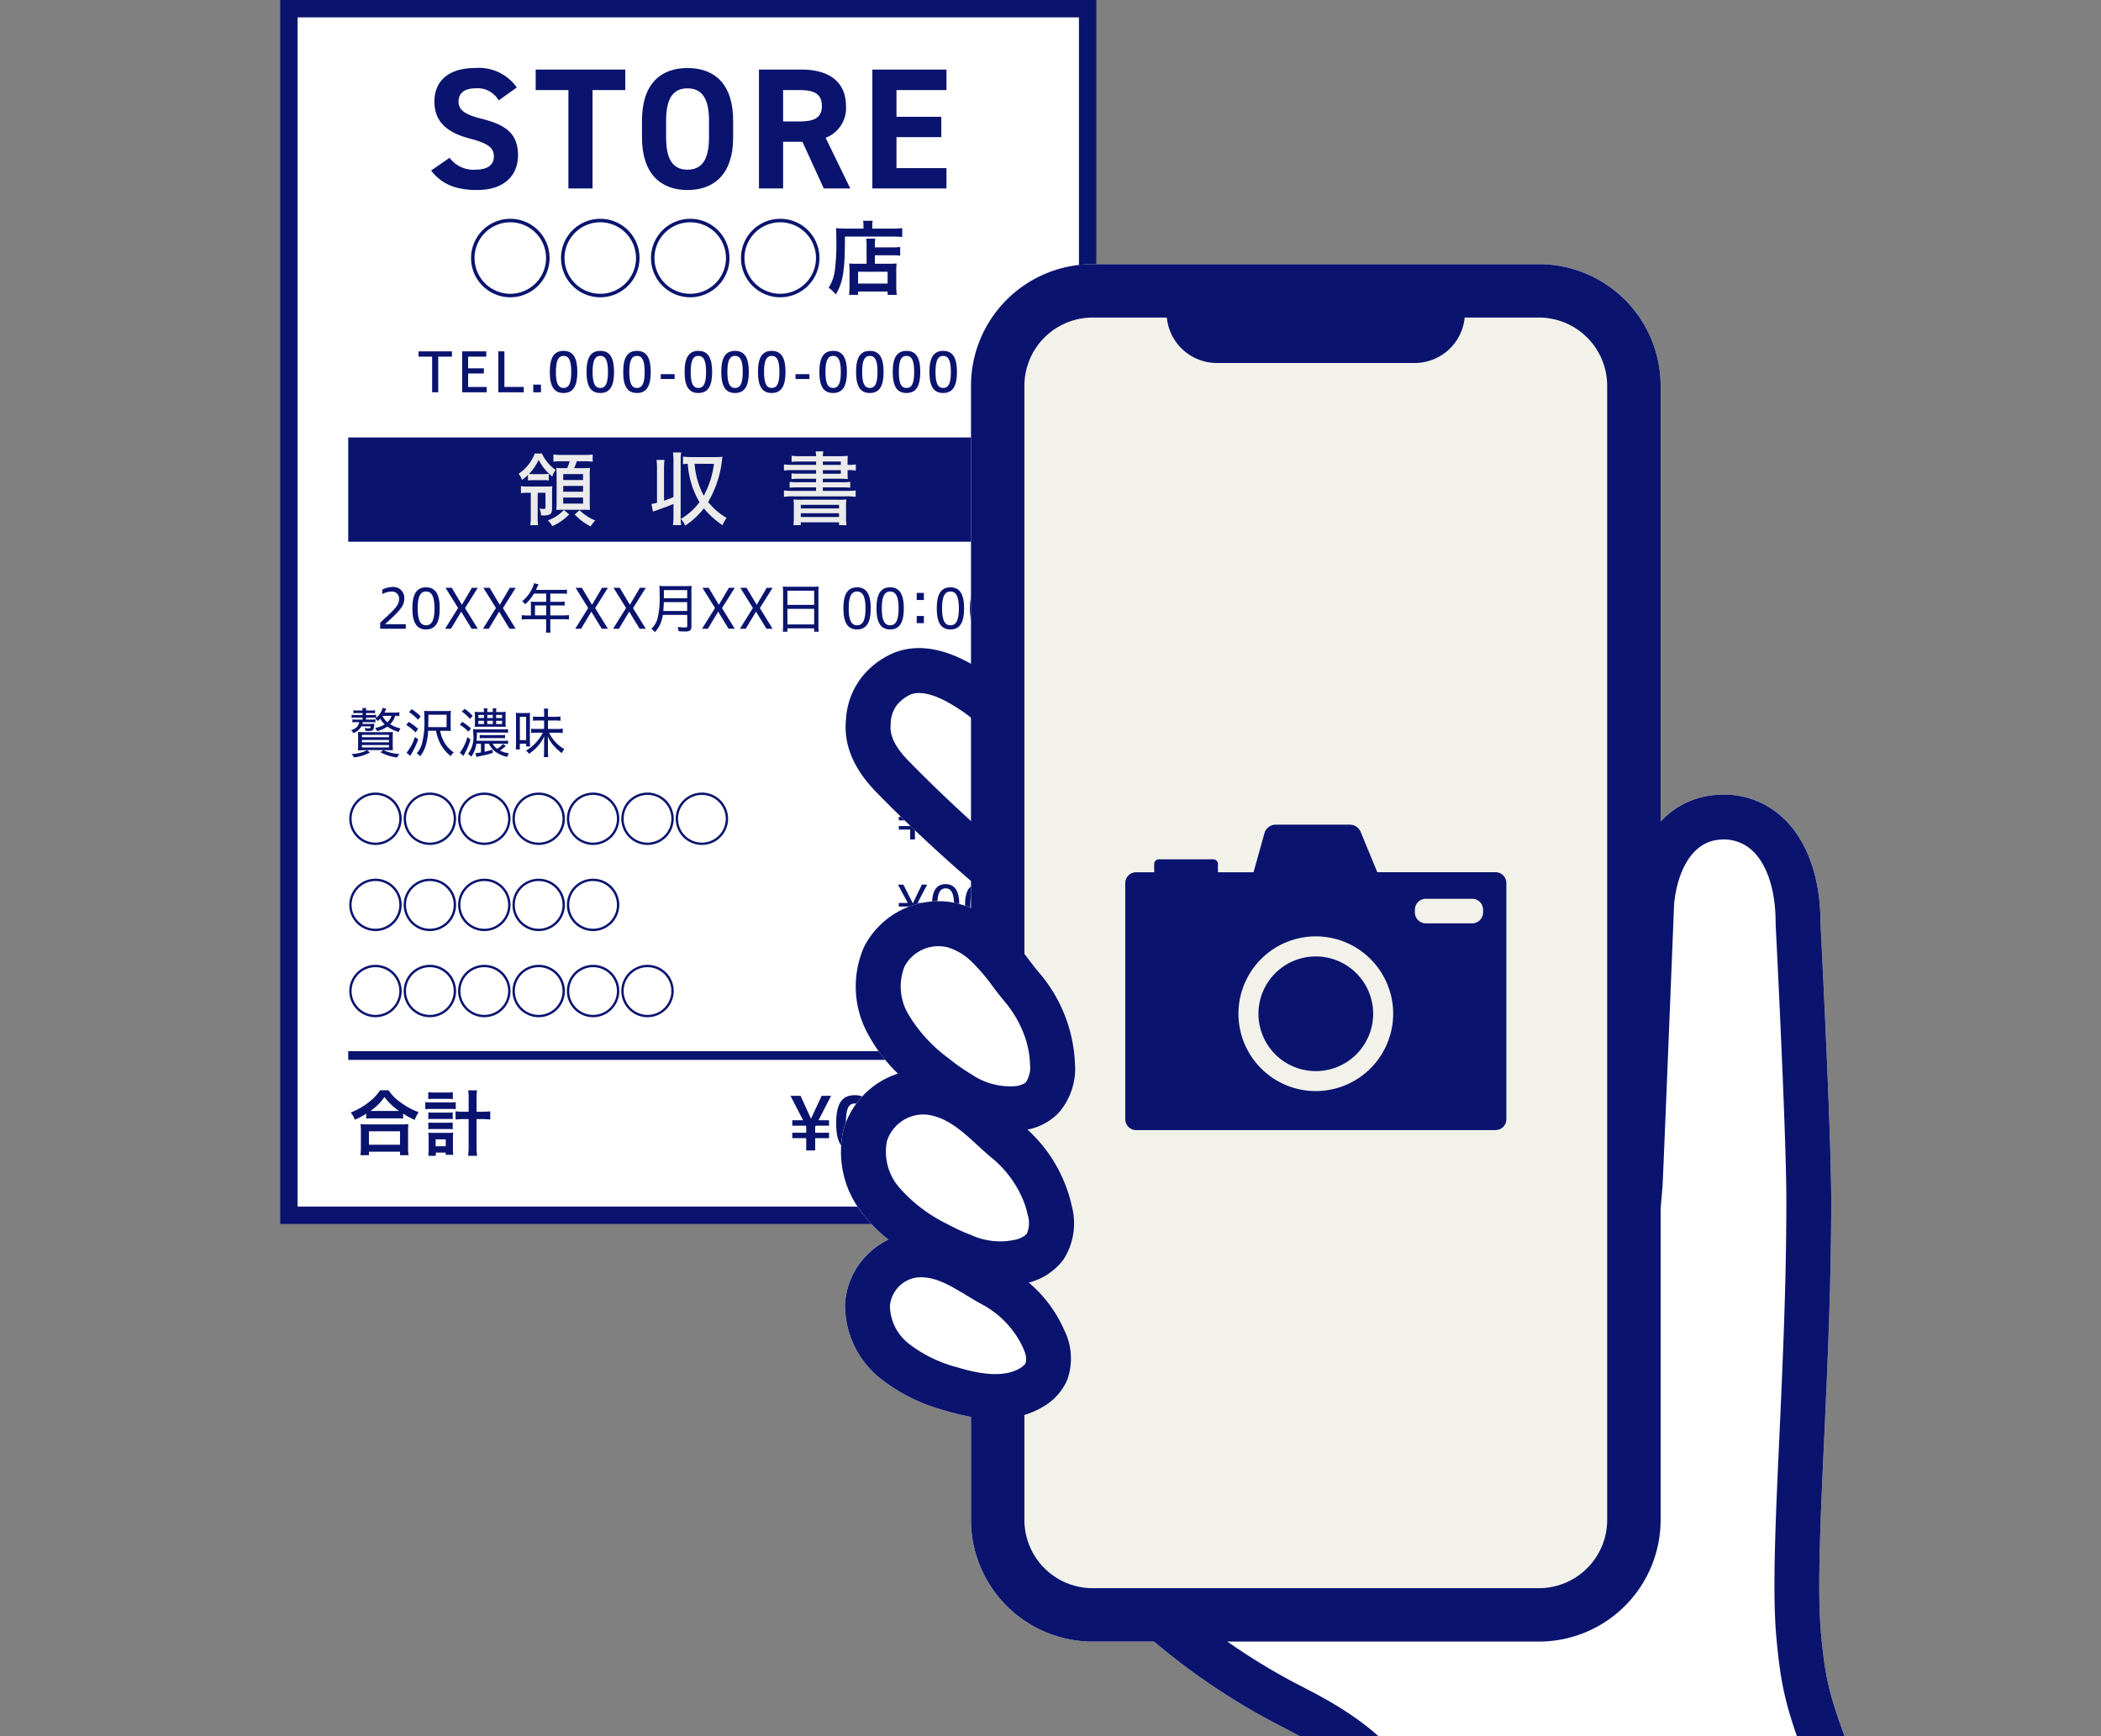
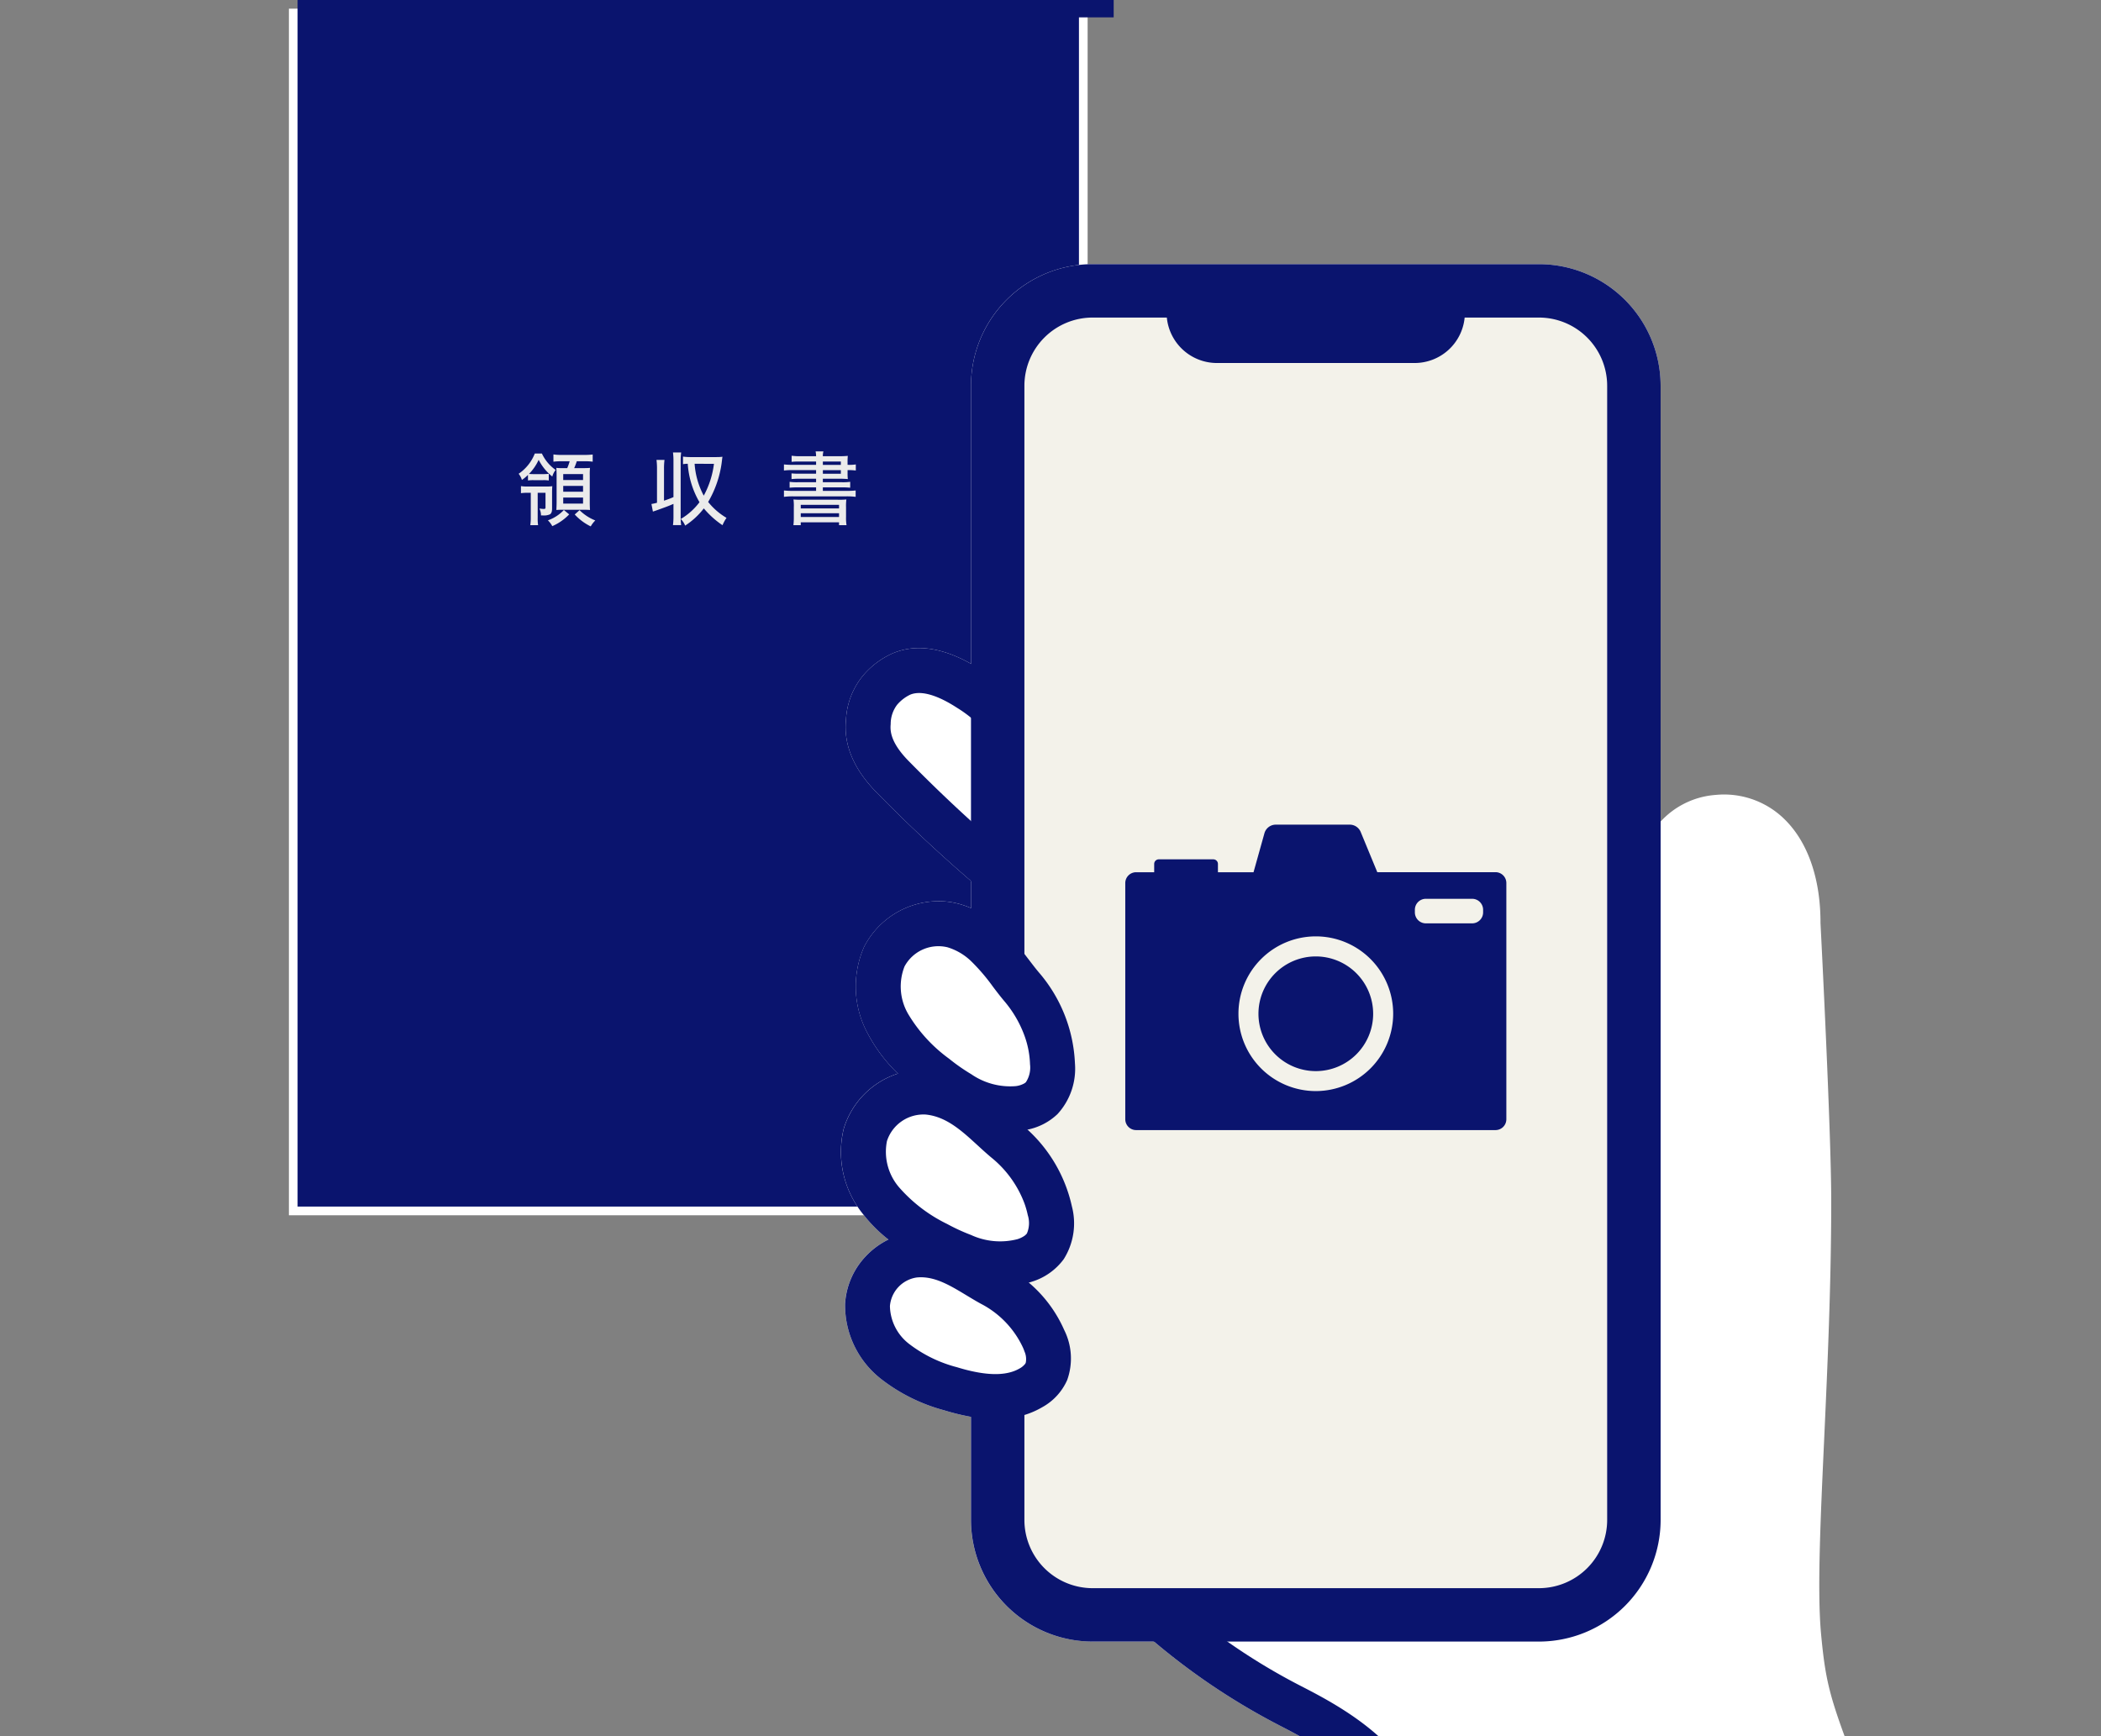
<svg xmlns="http://www.w3.org/2000/svg" width="242" height="200" viewBox="0 0 242 200">
  <rect x="0" y="0" width="242" height="200" fill="#808080" stroke="none" />
  <defs>
    <clipPath id="a">
      <rect width="242" height="200" fill="none" />
    </clipPath>
  </defs>
  <rect width="92" height="139" transform="translate(33.276 1)" fill="#fff" />
-   <path d="M34.277,2h90V139h-90Zm-2,139h94V0h-94Z" fill="#0a146e" />
+   <path d="M34.277,2h90V139h-90Zh94V0h-94Z" fill="#0a146e" />
  <rect width="78.333" height="12.011" transform="translate(40.11 50.395)" fill="#0a146e" />
  <g clip-path="url(#a)">
    <path d="M57.441,11.567a2.791,2.791,0,0,0-2.7-1.39c-1.25,0-1.925.577-1.925,1.509,0,1.071.873,1.548,2.7,2.005,2.86.715,4.15,1.787,4.15,4.209,0,2.242-1.509,3.99-4.725,3.99-2.4,0-4.07-.656-5.281-2.244l2.125-1.469a3.42,3.42,0,0,0,2.977,1.369c1.588,0,2.124-.693,2.124-1.527,0-.953-.576-1.489-2.8-2.064-2.7-.715-4.05-2.006-4.05-4.269,0-2.164,1.428-3.851,4.684-3.851a5.324,5.324,0,0,1,4.805,2.243Z" fill="#0a146e" />
    <path d="M72.023,8.014v2.362H68.252V21.711h-2.78V10.376H61.7V8.014Z" fill="#0a146e" />
    <path d="M79.186,21.891c-3.077,0-5.241-1.868-5.241-6.055V13.89c0-4.228,2.164-6.055,5.241-6.055,3.1,0,5.261,1.827,5.261,6.055v1.946c0,4.187-2.164,6.055-5.261,6.055m-2.462-6.055c0,2.619.854,3.711,2.462,3.711s2.481-1.092,2.481-3.711V13.89c0-2.62-.873-3.712-2.481-3.712s-2.462,1.092-2.462,3.712Z" fill="#0a146e" />
    <path d="M94.887,21.711l-2.462-5.379H90.2v5.379h-2.78V8.013h4.9c3.157,0,5.122,1.411,5.122,4.19a3.654,3.654,0,0,1-2.343,3.672l2.839,5.836Zm-2.819-7.722c1.647,0,2.6-.357,2.6-1.786s-.954-1.827-2.6-1.827H90.2v3.613Z" fill="#0a146e" />
    <path d="M109.017,8.014v2.362H103.26v3.077h5.162v2.342H103.26v3.574h5.757v2.342h-8.536V8.014Z" fill="#0a146e" />
    <path d="M63.3,29.727a4.521,4.521,0,1,1-4.522-4.521A4.511,4.511,0,0,1,63.3,29.727m-8.638,0a4.117,4.117,0,1,0,4.116-4.118,4.116,4.116,0,0,0-4.116,4.118" fill="#0a146e" />
    <path d="M73.662,29.727a4.521,4.521,0,1,1-4.521-4.521,4.51,4.51,0,0,1,4.521,4.521m-8.638,0a4.117,4.117,0,1,0,4.117-4.118,4.116,4.116,0,0,0-4.117,4.118" fill="#0a146e" />
    <path d="M84.026,29.727A4.521,4.521,0,1,1,79.5,25.206a4.51,4.51,0,0,1,4.521,4.521m-8.638,0A4.117,4.117,0,1,0,79.5,25.609a4.116,4.116,0,0,0-4.117,4.118" fill="#0a146e" />
    <path d="M94.39,29.727a4.521,4.521,0,1,1-4.522-4.521,4.511,4.511,0,0,1,4.522,4.521m-8.638,0a4.117,4.117,0,1,0,4.116-4.118,4.116,4.116,0,0,0-4.116,4.118" fill="#0a146e" />
-     <path d="M99.457,25.986a2.308,2.308,0,0,0-.047-.554h1.11a2.168,2.168,0,0,0-.047.563v.339h2.293a8.4,8.4,0,0,0,1.156-.057V27.3c-.273-.028-.687-.047-1.147-.047H97.323c0,3.91-.216,5.293-1.061,6.674a3.842,3.842,0,0,0-.819-.78,4.8,4.8,0,0,0,.7-1.88,22.17,22.17,0,0,0,.187-3.581c0-.781-.01-1.082-.037-1.4.328.027.677.047,1.09.047h2.077Zm.357,2.407a5.093,5.093,0,0,0-.046-.9h1.043a6.217,6.217,0,0,0-.038.9V28.5h1.937a7.377,7.377,0,0,0,.977-.047v1a8.972,8.972,0,0,0-.94-.048h-1.974v.979h1.683a6.186,6.186,0,0,0,.817-.037,8.9,8.9,0,0,0-.038.929v1.5a9.254,9.254,0,0,0,.057,1.194h-1.053V33.58h-3.4v.386H97.794a8.511,8.511,0,0,0,.056-1.138V31.164a6.647,6.647,0,0,0-.037-.816,6.478,6.478,0,0,0,.817.037h1.184Zm-.977,4.275h3.4V31.306h-3.4Z" fill="#0a146e" />
    <path d="M43.789,72.43v-.689c1.373-1.311,2.176-1.888,2.176-2.722a.8.8,0,0,0-.909-.865,2.233,2.233,0,0,0-1.023.288v-.521a2.612,2.612,0,0,1,1.23-.3,1.243,1.243,0,0,1,1.3,1.368c0,.872-.615,1.455-2.214,2.922h2.389v.52Z" fill="#0a146e" />
    <path d="M47.5,70.084c0-1.623.477-2.426,1.574-2.426s1.575.821,1.575,2.426-.477,2.428-1.575,2.428S47.5,71.7,47.5,70.084m2.547,0c0-1.279-.276-1.943-.973-1.943s-.965.664-.965,1.943.263,1.951.965,1.951.973-.671.973-1.951" fill="#0a146e" />
-     <path d="M51.27,72.43l1.493-2.389-1.449-2.326h.722L53.2,69.671l1.154-1.956h.678l-1.468,2.338,1.468,2.377h-.709l-1.2-1.969L51.942,72.43Z" fill="#0a146e" />
    <path d="M55.631,72.43l1.493-2.389-1.449-2.326H56.4l1.166,1.956,1.154-1.956h.678l-1.468,2.338,1.468,2.377h-.709l-1.2-1.969L56.3,72.43Z" fill="#0a146e" />
    <path d="M61.152,69.664a3.3,3.3,0,0,0-.018-.357,4.251,4.251,0,0,0,.432.019h1.343v-.947H61.5a5.06,5.06,0,0,1-1.016,1.242,1.241,1.241,0,0,0-.339-.364,4.013,4.013,0,0,0,1.217-1.624,2.164,2.164,0,0,0,.151-.446l.52.125c-.031.07-.044.094-.082.17l-.131.288c-.051.113-.051.113-.088.183h3a3.416,3.416,0,0,0,.571-.032v.489a3.578,3.578,0,0,0-.571-.031H63.386v.947h1.078a3.579,3.579,0,0,0,.571-.031v.476a4.524,4.524,0,0,0-.564-.025H63.386v1.148H64.9a4.238,4.238,0,0,0,.633-.039v.515a4.735,4.735,0,0,0-.633-.038H63.386v.947a2.828,2.828,0,0,0,.044.6h-.559a3.053,3.053,0,0,0,.038-.6v-.941H60.727a4.818,4.818,0,0,0-.634.038v-.515a4.308,4.308,0,0,0,.634.039h.425Zm1.757.082H61.623v1.147h1.286Z" fill="#0a146e" />
    <path d="M66.259,72.43l1.493-2.389L66.3,67.715h.722l1.166,1.956,1.154-1.956h.678l-1.468,2.338,1.468,2.377h-.709l-1.2-1.969L66.931,72.43Z" fill="#0a146e" />
    <path d="M70.62,72.43l1.493-2.389-1.449-2.326h.722l1.166,1.956,1.154-1.956h.678l-1.468,2.338,1.468,2.377h-.709l-1.2-1.969L71.292,72.43Z" fill="#0a146e" />
    <path d="M76.349,70.838a4.307,4.307,0,0,1-.226.884,3.293,3.293,0,0,1-.7,1.11,1.491,1.491,0,0,0-.4-.4,2.476,2.476,0,0,0,.709-1.167,9.751,9.751,0,0,0,.245-2.751,9.7,9.7,0,0,0-.031-1.024,5.352,5.352,0,0,0,.658.031H79a5.161,5.161,0,0,0,.665-.031,5.737,5.737,0,0,0-.025.652V72.16c0,.264-.057.4-.189.49a1.134,1.134,0,0,1-.607.094c-.176,0-.37-.007-.678-.025a1.9,1.9,0,0,0-.119-.5,5.976,5.976,0,0,0,.853.063c.213,0,.257-.032.257-.176V70.838Zm2.8-.452V69.369h-2.69c0,.252-.02.533-.057,1.017Zm0-2.409H76.467v.946h2.685Z" fill="#0a146e" />
    <path d="M80.865,72.43l1.493-2.389-1.449-2.326h.722L82.8,69.671l1.154-1.956h.678l-1.468,2.338,1.468,2.377H83.92l-1.2-1.969L81.537,72.43Z" fill="#0a146e" />
    <path d="M85.227,72.43l1.493-2.389-1.449-2.326h.722l1.166,1.956,1.154-1.956h.678l-1.468,2.338,1.468,2.377h-.709l-1.2-1.969L85.9,72.43Z" fill="#0a146e" />
    <path d="M90.2,68.185a6.007,6.007,0,0,0-.031-.622,4.853,4.853,0,0,0,.665.032h2.822a4.409,4.409,0,0,0,.646-.032,4.061,4.061,0,0,0-.031.59V72.1a3.943,3.943,0,0,0,.038.677h-.534v-.388H90.692v.388h-.533A5.087,5.087,0,0,0,90.2,72.1Zm.5,1.5h3.079V68.053H90.692Zm0,2.251h3.079V70.141H90.692Z" fill="#0a146e" />
    <path d="M97.146,70.084c0-1.623.477-2.426,1.574-2.426s1.575.821,1.575,2.426-.477,2.428-1.575,2.428-1.574-.809-1.574-2.428m2.547,0c0-1.279-.276-1.943-.973-1.943s-.965.664-.965,1.943.263,1.951.965,1.951.973-.671.973-1.951" fill="#0a146e" />
    <path d="M100.956,70.084c0-1.623.477-2.426,1.574-2.426s1.575.821,1.575,2.426-.477,2.428-1.575,2.428-1.574-.809-1.574-2.428m2.547,0c0-1.279-.276-1.943-.973-1.943s-.965.664-.965,1.943.263,1.951.965,1.951.973-.671.973-1.951" fill="#0a146e" />
    <path d="M106.417,69.119h-.828V68.3h.828Zm0,2.665h-.828v-.821h.828Z" fill="#0a146e" />
    <path d="M107.9,70.084c0-1.623.477-2.426,1.574-2.426s1.575.821,1.575,2.426-.477,2.428-1.575,2.428S107.9,71.7,107.9,70.084m2.547,0c0-1.279-.276-1.943-.973-1.943s-.965.664-.965,1.943.263,1.951.965,1.951.973-.671.973-1.951" fill="#0a146e" />
    <path d="M111.708,70.084c0-1.623.477-2.426,1.574-2.426s1.575.821,1.575,2.426-.477,2.428-1.575,2.428-1.574-.809-1.574-2.428m2.547,0c0-1.279-.276-1.943-.973-1.943s-.965.664-.965,1.943.263,1.951.965,1.951.973-.671.973-1.951" fill="#0a146e" />
    <path d="M46,82.5a3.063,3.063,0,0,0-.482-.038,2.3,2.3,0,0,1-.577.972,3.642,3.642,0,0,0,1.2.477,1.3,1.3,0,0,0-.207.414A3.939,3.939,0,0,1,44.62,83.7a3.178,3.178,0,0,1-1.2.521.935.935,0,0,0-.22-.364,2.841,2.841,0,0,0,1.111-.414,2.182,2.182,0,0,1-.509-.659,3.594,3.594,0,0,1-.307.289,1,1,0,0,0-.282-.3.993.993,0,0,0,.107-.075,4.434,4.434,0,0,0-.534-.026h-.627V82.9h.471a4.378,4.378,0,0,0,.614-.026v.346a4.563,4.563,0,0,0-.6-.025H41.78c-.019.1-.025.125-.037.2h.909a4.553,4.553,0,0,0,.47-.02c-.006.051-.019.139-.038.289-.056.471-.144.545-.621.545-.094,0-.207-.006-.37-.017a1,1,0,0,0-.1-.333,2.711,2.711,0,0,0,.446.05c.194,0,.231-.032.257-.233H41.629a1.769,1.769,0,0,1-.94.785.784.784,0,0,0-.245-.333c.59-.219.822-.445.934-.934H41.2a4.64,4.64,0,0,0-.608.025V82.87a3.4,3.4,0,0,0,.608.031h.559v-.226h-.74a3.185,3.185,0,0,0-.521.032v-.371a2.9,2.9,0,0,0,.534.032h.727v-.225h-.533a3.938,3.938,0,0,0-.521.024v-.35a3.106,3.106,0,0,0,.534.031h.52a1.737,1.737,0,0,0-.031-.276h.47a1.259,1.259,0,0,0-.038.276h.508a3.181,3.181,0,0,0,.533-.031v.35a4.007,4.007,0,0,0-.533-.024h-.508v.225h.627a2.991,2.991,0,0,0,.539-.032v.358a2.119,2.119,0,0,0,.741-1.148l.432.1-.213.445h1.129A3.188,3.188,0,0,0,46,82.048Zm-4.1,3.926c-.32,0-.446.006-.677.018a4.559,4.559,0,0,0,.024-.6v-.9c0-.257,0-.4-.018-.622.176.014.32.02.634.02H44.62c.327,0,.471-.006.634-.02-.012.176-.018.358-.018.634v.866a4.715,4.715,0,0,0,.024.614c-.231-.012-.357-.018-.677-.018h-.388a3.759,3.759,0,0,0,.6.232,4.845,4.845,0,0,0,1.211.213,1.688,1.688,0,0,0-.27.4,5.49,5.49,0,0,1-1.912-.6l.326-.25H42.276l.338.27a4.852,4.852,0,0,1-1.857.57,1.068,1.068,0,0,0-.275-.389,4.717,4.717,0,0,0,1.31-.232,2.787,2.787,0,0,0,.471-.219Zm-.213-1.5H44.8v-.27h-3.11Zm0,.584H44.8v-.27h-3.11Zm0,.6H44.8v-.282h-3.11Zm2.37-3.631a2.01,2.01,0,0,0,.564.721,1.545,1.545,0,0,0,.471-.734H44.069Z" fill="#0a146e" />
    <path d="M47.075,83.164a6.245,6.245,0,0,1,1.078.8l-.289.414a4.929,4.929,0,0,0-1.072-.859Zm1.1,2.02a10.438,10.438,0,0,1-.733,1.568c-.088.162-.106.2-.188.338l-.427-.376A5.219,5.219,0,0,0,47.79,84.9ZM47.413,81.7a5.6,5.6,0,0,1,1.041.827l-.3.388a5.067,5.067,0,0,0-1.042-.877ZM50.7,84.187a4.064,4.064,0,0,0,.393,1.167,3.443,3.443,0,0,0,1.173,1.322,1.8,1.8,0,0,0-.349.427,4.428,4.428,0,0,1-1.206-1.442,5.262,5.262,0,0,1-.489-1.474h-.909A6.524,6.524,0,0,1,49.03,85.9a3.588,3.588,0,0,1-.64,1.222A1.313,1.313,0,0,0,48,86.784a2.843,2.843,0,0,0,.6-1.1,9.875,9.875,0,0,0,.283-2.853c0-.377-.005-.66-.032-.942a6.577,6.577,0,0,0,.692.026h1.736a5.745,5.745,0,0,0,.658-.026,5.8,5.8,0,0,0-.031.664v1.01a5.117,5.117,0,0,0,.031.652,5.809,5.809,0,0,0-.615-.024Zm.738-.421v-1.43H49.344v.371c0,.332-.007.621-.018,1.059Z" fill="#0a146e" />
    <path d="M53.247,83.164a5.325,5.325,0,0,1,1,.752l-.295.377a4.125,4.125,0,0,0-.991-.8Zm.946,2.038a7.455,7.455,0,0,1-.614,1.512c-.075.15-.176.326-.2.37l-.413-.37a5.185,5.185,0,0,0,.871-1.806Zm-.676-3.543a4.878,4.878,0,0,1,.933.821l-.325.339a4.081,4.081,0,0,0-.935-.846Zm3.229,4.021a1.585,1.585,0,0,0,.515.576,2.78,2.78,0,0,0,.671-.545l.332.231a4.553,4.553,0,0,1-.684.515,3.264,3.264,0,0,0,1.047.326,1.5,1.5,0,0,0-.206.414,3.611,3.611,0,0,1-1.261-.533,2.333,2.333,0,0,1-.841-.984h-.5V86.6c.283-.057.453-.107.916-.239l.019.382c-.545.157-.671.2-1.267.321-.351.075-.445.1-.608.138l-.119-.445a4.14,4.14,0,0,0,.639-.076v-1h-.533a3.159,3.159,0,0,1-.595,1.5,1.082,1.082,0,0,0-.364-.32,3.206,3.206,0,0,0,.609-2.289A4.493,4.493,0,0,0,54.488,84a3.984,3.984,0,0,0,.546.025h2.9A3.326,3.326,0,0,0,58.521,84v.42a3.68,3.68,0,0,0-.583-.031h-3.01v.3c0,.214-.007.352-.032.653h3.091a2.75,2.75,0,0,0,.534-.031v.4a3.05,3.05,0,0,0-.527-.031Zm.941-3.651A4.526,4.526,0,0,0,58.258,82a3.764,3.764,0,0,0-.026.527v.67a3.97,3.97,0,0,0,.026.54c-.183-.013-.308-.018-.559-.018H55.2c-.207,0-.357,0-.52.018a3.949,3.949,0,0,0,.024-.533v-.671A4.2,4.2,0,0,0,54.677,82a4.63,4.63,0,0,0,.57.025h.495a1.844,1.844,0,0,0-.031-.42h.439a1.925,1.925,0,0,0-.025.382v.038h.64v-.038a1.765,1.765,0,0,0-.026-.382h.44a2.364,2.364,0,0,0-.032.42Zm-2.584.69h.64v-.363H55.1Zm0,.689h.64v-.376H55.1Zm3.067,1.644a3.582,3.582,0,0,0-.471-.025H55.711a3.215,3.215,0,0,0-.458.025v-.389a3.079,3.079,0,0,0,.458.024H57.7a3.272,3.272,0,0,0,.471-.024Zm-2.045-2.333h.64v-.363h-.64Zm0,.689h.64v-.376h-.64Zm1.022-.689h.684v-.363h-.684Zm0,.689h.684v-.376h-.684Z" fill="#0a146e" />
    <path d="M59.407,86.331c.018-.182.031-.4.031-.684V82.724a5.487,5.487,0,0,0-.025-.607,3.836,3.836,0,0,0,.52.025h.6a3.918,3.918,0,0,0,.521-.025,5.076,5.076,0,0,0-.019.59v2.608a6.029,6.029,0,0,0,.026.677H60.6v-.313h-.722v.652Zm.475-1.072H60.6V82.581h-.722ZM63.9,82.574a4.433,4.433,0,0,0,.659-.037v.5A4.222,4.222,0,0,0,63.89,83h-.771v.978h.991a4.906,4.906,0,0,0,.708-.038v.508a5.153,5.153,0,0,0-.7-.037h-.872A4.342,4.342,0,0,0,65.007,86.3a2.212,2.212,0,0,0-.3.458,5.959,5.959,0,0,1-.96-.885,3.566,3.566,0,0,1-.659-1.072c.02.226.026.388.026.665v1.11a4.639,4.639,0,0,0,.039.639h-.521a5.006,5.006,0,0,0,.037-.639V85.459A6.488,6.488,0,0,1,62.7,84.8a4.813,4.813,0,0,1-1.769,2.032,1.425,1.425,0,0,0-.346-.358,4.743,4.743,0,0,0,1.242-1.035,4.932,4.932,0,0,0,.7-1.028h-.778a3.387,3.387,0,0,0-.57.031v-.5a3.445,3.445,0,0,0,.57.031h.923V83h-.632a5.152,5.152,0,0,0-.647.031v-.489a6.143,6.143,0,0,0,.647.031h.632v-.451a2.562,2.562,0,0,0-.032-.489h.509a2.607,2.607,0,0,0-.032.489v.451Z" fill="#0a146e" />
    <path d="M46.264,94.322a3.017,3.017,0,1,1-3.017-3.017,3.009,3.009,0,0,1,3.017,3.017m-5.764,0a2.747,2.747,0,1,0,2.747-2.747A2.745,2.745,0,0,0,40.5,94.322" fill="#0a146e" />
    <path d="M52.531,94.322a3.017,3.017,0,1,1-3.017-3.017,3.009,3.009,0,0,1,3.017,3.017m-5.764,0a2.747,2.747,0,1,0,2.747-2.747,2.745,2.745,0,0,0-2.747,2.747" fill="#0a146e" />
    <path d="M58.8,94.322a3.017,3.017,0,1,1-3.017-3.017A3.009,3.009,0,0,1,58.8,94.322m-5.764,0a2.747,2.747,0,1,0,2.747-2.747,2.745,2.745,0,0,0-2.747,2.747" fill="#0a146e" />
    <path d="M65.064,94.322a3.017,3.017,0,1,1-3.017-3.017,3.009,3.009,0,0,1,3.017,3.017m-5.764,0a2.747,2.747,0,1,0,2.747-2.747A2.745,2.745,0,0,0,59.3,94.322" fill="#0a146e" />
    <path d="M71.33,94.322a3.017,3.017,0,1,1-3.017-3.017,3.009,3.009,0,0,1,3.017,3.017m-5.764,0a2.747,2.747,0,1,0,2.747-2.747,2.745,2.745,0,0,0-2.747,2.747" fill="#0a146e" />
    <path d="M77.6,94.322a3.017,3.017,0,1,1-3.017-3.017A3.009,3.009,0,0,1,77.6,94.322m-5.764,0a2.747,2.747,0,1,0,2.747-2.747,2.745,2.745,0,0,0-2.747,2.747" fill="#0a146e" />
    <path d="M83.864,94.322a3.017,3.017,0,1,1-3.017-3.017,3.009,3.009,0,0,1,3.017,3.017m-5.764,0a2.747,2.747,0,1,0,2.747-2.747A2.745,2.745,0,0,0,78.1,94.322" fill="#0a146e" />
    <path d="M46.264,104.244a3.017,3.017,0,1,1-3.017-3.017,3.009,3.009,0,0,1,3.017,3.017m-5.764,0a2.747,2.747,0,1,0,2.747-2.747,2.745,2.745,0,0,0-2.747,2.747" fill="#0a146e" />
    <path d="M52.531,104.244a3.017,3.017,0,1,1-3.017-3.017,3.009,3.009,0,0,1,3.017,3.017m-5.764,0a2.747,2.747,0,1,0,2.747-2.747,2.745,2.745,0,0,0-2.747,2.747" fill="#0a146e" />
    <path d="M58.8,104.244a3.017,3.017,0,1,1-3.017-3.017,3.009,3.009,0,0,1,3.017,3.017m-5.764,0A2.747,2.747,0,1,0,55.78,101.5a2.745,2.745,0,0,0-2.747,2.747" fill="#0a146e" />
    <path d="M65.064,104.244a3.017,3.017,0,1,1-3.017-3.017,3.009,3.009,0,0,1,3.017,3.017m-5.764,0a2.747,2.747,0,1,0,2.747-2.747,2.745,2.745,0,0,0-2.747,2.747" fill="#0a146e" />
    <path d="M71.33,104.244a3.017,3.017,0,1,1-3.017-3.017,3.009,3.009,0,0,1,3.017,3.017m-5.764,0a2.747,2.747,0,1,0,2.747-2.747,2.745,2.745,0,0,0-2.747,2.747" fill="#0a146e" />
    <path d="M46.264,114.166a3.017,3.017,0,1,1-3.017-3.016,3.01,3.01,0,0,1,3.017,3.016m-5.764,0a2.747,2.747,0,1,0,2.747-2.746,2.746,2.746,0,0,0-2.747,2.746" fill="#0a146e" />
    <path d="M52.531,114.166a3.017,3.017,0,1,1-3.017-3.016,3.01,3.01,0,0,1,3.017,3.016m-5.764,0a2.747,2.747,0,1,0,2.747-2.746,2.746,2.746,0,0,0-2.747,2.746" fill="#0a146e" />
    <path d="M58.8,114.166a3.017,3.017,0,1,1-3.017-3.016,3.01,3.01,0,0,1,3.017,3.016m-5.764,0a2.747,2.747,0,1,0,2.747-2.746,2.746,2.746,0,0,0-2.747,2.746" fill="#0a146e" />
    <path d="M65.064,114.166a3.017,3.017,0,1,1-3.017-3.016,3.01,3.01,0,0,1,3.017,3.016m-5.764,0a2.747,2.747,0,1,0,2.747-2.746,2.746,2.746,0,0,0-2.747,2.746" fill="#0a146e" />
    <path d="M71.33,114.166a3.017,3.017,0,1,1-3.017-3.016,3.01,3.01,0,0,1,3.017,3.016m-5.764,0a2.747,2.747,0,1,0,2.747-2.746,2.746,2.746,0,0,0-2.747,2.746" fill="#0a146e" />
    <path d="M77.6,114.166a3.017,3.017,0,1,1-3.017-3.016,3.01,3.01,0,0,1,3.017,3.016m-5.764,0a2.747,2.747,0,1,0,2.747-2.746,2.746,2.746,0,0,0-2.747,2.746" fill="#0a146e" />
    <path d="M104.836,86.783V85.647h-1.311V85.24h1.311v-.477l-.088-.175h-1.223v-.409h1.035l-1.129-2.113h.627l1.085,2.158,1.041-2.158h.608l-1.1,2.113h1v.409h-1.21l-.094.181v.471h1.3v.407h-1.3v1.136Z" fill="#0a146e" />
    <path d="M107.347,84.438c0-1.625.477-2.428,1.574-2.428s1.575.823,1.575,2.428-.477,2.427-1.575,2.427-1.574-.81-1.574-2.427m2.547,0c0-1.28-.276-1.945-.973-1.945s-.965.665-.965,1.945.263,1.949.965,1.949.973-.67.973-1.949" fill="#0a146e" />
    <path d="M111.156,84.438c0-1.625.477-2.428,1.574-2.428s1.575.823,1.575,2.428-.477,2.427-1.575,2.427-1.574-.81-1.574-2.427m2.547,0c0-1.28-.276-1.945-.973-1.945s-.965.665-.965,1.945.263,1.949.965,1.949.973-.67.973-1.949" fill="#0a146e" />
    <path d="M114.966,84.438c0-1.625.477-2.428,1.574-2.428s1.575.823,1.575,2.428-.477,2.427-1.575,2.427-1.574-.81-1.574-2.427m2.547,0c0-1.28-.276-1.945-.973-1.945s-.965.665-.965,1.945.263,1.949.965,1.949.973-.67.973-1.949" fill="#0a146e" />
    <path d="M104.836,96.705V95.57h-1.311v-.408h1.311v-.477l-.088-.175h-1.223V94.1h1.035l-1.129-2.114h.627l1.085,2.158,1.041-2.158h.608l-1.1,2.114h1v.408h-1.21l-.094.181v.471h1.3v.408h-1.3v1.135Z" fill="#0a146e" />
    <path d="M107.347,94.359c0-1.624.477-2.427,1.574-2.427s1.575.822,1.575,2.427-.477,2.428-1.575,2.428-1.574-.81-1.574-2.428m2.547,0c0-1.279-.276-1.943-.973-1.943s-.965.664-.965,1.943.263,1.951.965,1.951.973-.672.973-1.951" fill="#0a146e" />
    <path d="M111.156,94.359c0-1.624.477-2.427,1.574-2.427s1.575.822,1.575,2.427-.477,2.428-1.575,2.428-1.574-.81-1.574-2.428m2.547,0c0-1.279-.276-1.943-.973-1.943s-.965.664-.965,1.943.263,1.951.965,1.951.973-.672.973-1.951" fill="#0a146e" />
    <path d="M114.966,94.359c0-1.624.477-2.427,1.574-2.427s1.575.822,1.575,2.427-.477,2.428-1.575,2.428-1.574-.81-1.574-2.428m2.547,0c0-1.279-.276-1.943-.973-1.943s-.965.664-.965,1.943.263,1.951.965,1.951.973-.672.973-1.951" fill="#0a146e" />
    <path d="M104.836,106.627v-1.135h-1.311v-.408h1.311v-.477l-.088-.175h-1.223v-.408h1.035l-1.129-2.114h.627l1.085,2.158,1.041-2.158h.608l-1.1,2.114h1v.408h-1.21l-.094.181v.471h1.3v.408h-1.3v1.135Z" fill="#0a146e" />
    <path d="M107.347,104.281c0-1.624.477-2.427,1.574-2.427s1.575.822,1.575,2.427-.477,2.428-1.575,2.428-1.574-.81-1.574-2.428m2.547,0c0-1.279-.276-1.943-.973-1.943s-.965.664-.965,1.943.263,1.951.965,1.951.973-.672.973-1.951" fill="#0a146e" />
    <path d="M111.156,104.281c0-1.624.477-2.427,1.574-2.427s1.575.822,1.575,2.427-.477,2.428-1.575,2.428-1.574-.81-1.574-2.428m2.547,0c0-1.279-.276-1.943-.973-1.943s-.965.664-.965,1.943.263,1.951.965,1.951.973-.672.973-1.951" fill="#0a146e" />
    <path d="M114.966,104.281c0-1.624.477-2.427,1.574-2.427s1.575.822,1.575,2.427-.477,2.428-1.575,2.428-1.574-.81-1.574-2.428m2.547,0c0-1.279-.276-1.943-.973-1.943s-.965.664-.965,1.943.263,1.951.965,1.951.973-.672.973-1.951" fill="#0a146e" />
    <path d="M104.836,116.549v-1.135h-1.311v-.408h1.311v-.477l-.088-.174h-1.223v-.408h1.035l-1.129-2.113h.627l1.085,2.156,1.041-2.156h.608l-1.1,2.113h1v.408h-1.21l-.094.181v.47h1.3v.408h-1.3v1.135Z" fill="#0a146e" />
    <path d="M107.347,114.2c0-1.623.477-2.426,1.574-2.426s1.575.821,1.575,2.426-.477,2.428-1.575,2.428-1.574-.809-1.574-2.428m2.547,0c0-1.279-.276-1.943-.973-1.943s-.965.664-.965,1.943.263,1.951.965,1.951.973-.671.973-1.951" fill="#0a146e" />
    <path d="M111.156,114.2c0-1.623.477-2.426,1.574-2.426s1.575.821,1.575,2.426-.477,2.428-1.575,2.428-1.574-.809-1.574-2.428m2.547,0c0-1.279-.276-1.943-.973-1.943s-.965.664-.965,1.943.263,1.951.965,1.951.973-.671.973-1.951" fill="#0a146e" />
    <path d="M114.966,114.2c0-1.623.477-2.426,1.574-2.426s1.575.821,1.575,2.426-.477,2.428-1.575,2.428-1.574-.809-1.574-2.428m2.547,0c0-1.279-.276-1.943-.973-1.943s-.965.664-.965,1.943.263,1.951.965,1.951.973-.671.973-1.951" fill="#0a146e" />
    <path d="M42.177,128.3a8.783,8.783,0,0,1-1.3.694,3.161,3.161,0,0,0-.476-.836,7.877,7.877,0,0,0,2.082-1.188,5.661,5.661,0,0,0,1.3-1.371h.97a5.265,5.265,0,0,0,1.379,1.388,7.732,7.732,0,0,0,2.091,1.129,4.075,4.075,0,0,0-.451.9,8.29,8.29,0,0,1-1.338-.727v.577a5.722,5.722,0,0,0-.736-.033h-2.81a5.885,5.885,0,0,0-.7.033Zm-.66,4.783a6.45,6.45,0,0,0,.05-.862v-1.915a5.614,5.614,0,0,0-.042-.8,7.113,7.113,0,0,0,.711.026h4.1c.326,0,.518-.008.71-.026a5.4,5.4,0,0,0-.042.8v1.924a5.963,5.963,0,0,0,.051.853h-.978v-.41h-3.58v.41Zm.977-1.212h3.579v-1.547H42.494Zm3.187-3.889h.275a7.349,7.349,0,0,1-1.68-1.605,5.8,5.8,0,0,1-1.614,1.605h3.019Z" fill="#0a146e" />
    <path d="M48.986,126.963a5.235,5.235,0,0,0,.694.041h2.115a5.22,5.22,0,0,0,.7-.033v.81a5.065,5.065,0,0,0-.7-.033H49.68a6.179,6.179,0,0,0-.694.033Zm.342-1.138a5.388,5.388,0,0,0,.712.034h1.419a5.2,5.2,0,0,0,.7-.034v.787c-.226-.018-.385-.026-.7-.026H50.04c-.3,0-.5.008-.712.026Zm.87,7.326h-.87a5.57,5.57,0,0,0,.043-.787v-1.246a5.248,5.248,0,0,0-.034-.635,4.553,4.553,0,0,0,.577.025h1.755a4.029,4.029,0,0,0,.528-.025,6.291,6.291,0,0,0-.026.635v1.2a4.3,4.3,0,0,0,.042.718h-.879v-.259H50.2Zm-.861-5a4.971,4.971,0,0,0,.543.024h1.739a3.181,3.181,0,0,0,.527-.024v.777a3.223,3.223,0,0,0-.527-.025H49.88a3.371,3.371,0,0,0-.543.025Zm0,1.162a4.568,4.568,0,0,0,.543.024h1.739a3.13,3.13,0,0,0,.527-.024v.777a4.383,4.383,0,0,0-.543-.025h-1.73a4.422,4.422,0,0,0-.536.025Zm.844,2.734h1.162v-.795H50.181Zm3.8-5.453a6.466,6.466,0,0,0-.051-.986h1.011a8.066,8.066,0,0,0-.049.986v1.48h.576a7.837,7.837,0,0,0,1-.049v.944a9.1,9.1,0,0,0-1-.05h-.576v2.993a9.482,9.482,0,0,0,.059,1.239H53.919a9.067,9.067,0,0,0,.059-1.239v-2.993h-.512a9,9,0,0,0-.994.05v-.944a7.748,7.748,0,0,0,.994.049h.512Z" fill="#0a146e" />
    <path d="M92.863,132.531v-1.413H91.258v-.628h1.605v-.727l-.042-.084H91.258v-.627H92.5l-1.446-2.809h1.162l1.195,2.634,1.229-2.634h1.087l-1.446,2.809h1.212v.627h-1.53l-.067.134v.677h1.6v.628h-1.6v1.413Z" fill="#0a146e" />
    <path d="M96.313,129.4c0-2.166.594-3.236,2.14-3.236s2.141,1.1,2.141,3.236-.594,3.236-2.141,3.236-2.14-1.08-2.14-3.236m3.161,0c0-1.59-.26-2.275-1.021-2.275s-1.02.685-1.02,2.275.251,2.273,1.02,2.273,1.021-.693,1.021-2.273" fill="#0a146e" />
    <path d="M101.593,133.677a1.9,1.9,0,0,0,.561-1.146h-.694v-1.287h1.3v.794a2.3,2.3,0,0,1-.753,1.815Z" fill="#0a146e" />
    <path d="M103.607,129.4c0-2.166.594-3.236,2.14-3.236s2.141,1.1,2.141,3.236-.594,3.236-2.141,3.236-2.14-1.08-2.14-3.236m3.161,0c0-1.59-.26-2.275-1.021-2.275s-1.02.685-1.02,2.275.251,2.273,1.02,2.273,1.021-.693,1.021-2.273" fill="#0a146e" />
    <path d="M108.687,129.4c0-2.166.594-3.236,2.14-3.236s2.141,1.1,2.141,3.236-.594,3.236-2.141,3.236-2.14-1.08-2.14-3.236m3.161,0c0-1.59-.26-2.275-1.021-2.275s-1.02.685-1.02,2.275.251,2.273,1.02,2.273,1.021-.693,1.021-2.273" fill="#0a146e" />
-     <path d="M113.767,129.4c0-2.166.594-3.236,2.14-3.236s2.141,1.1,2.141,3.236-.594,3.236-2.141,3.236-2.14-1.08-2.14-3.236m3.161,0c0-1.59-.26-2.275-1.021-2.275s-1.02.685-1.02,2.275.251,2.273,1.02,2.273,1.021-.693,1.021-2.273" fill="#0a146e" />
    <path d="M49.774,45.193V41.085H48.206v-.609h3.851v.609H50.476v4.108Z" fill="#0a146e" />
    <path d="M53.233,45.193V40.476h2.778v.609H53.922v1.348h1.813v.59H53.922v1.555h2.139v.615Z" fill="#0a146e" />
    <path d="M57.4,45.193V40.476h.7v4.1h2.227v.621Z" fill="#0a146e" />
    <rect width="0.891" height="0.885" transform="translate(61.421 44.308)" fill="#0a146e" />
    <path d="M66.5,42.848c0,1.6-.464,2.427-1.587,2.427s-1.586-.81-1.586-2.427.464-2.428,1.586-2.428,1.587.823,1.587,2.428m-2.471,0c0,1.242.238,1.844.884,1.844s.885-.6.885-1.844S65.564,41,64.918,41s-.884.6-.884,1.844" fill="#0a146e" />
    <path d="M70.73,42.848c0,1.6-.464,2.427-1.587,2.427s-1.586-.81-1.586-2.427.464-2.428,1.586-2.428,1.587.823,1.587,2.428m-2.471,0c0,1.242.238,1.844.884,1.844s.885-.6.885-1.844S69.789,41,69.143,41s-.884.6-.884,1.844" fill="#0a146e" />
    <path d="M74.955,42.848c0,1.6-.464,2.427-1.587,2.427s-1.586-.81-1.586-2.427.464-2.428,1.586-2.428,1.587.823,1.587,2.428m-2.471,0c0,1.242.238,1.844.884,1.844s.885-.6.885-1.844S74.014,41,73.368,41s-.884.6-.884,1.844" fill="#0a146e" />
    <rect width="1.6" height="0.558" transform="translate(76.108 43.104)" fill="#0a146e" />
    <path d="M82.028,42.848c0,1.6-.464,2.427-1.587,2.427s-1.586-.81-1.586-2.427.464-2.428,1.586-2.428,1.587.823,1.587,2.428m-2.471,0c0,1.242.238,1.844.884,1.844s.885-.6.885-1.844S81.087,41,80.441,41s-.884.6-.884,1.844" fill="#0a146e" />
    <path d="M86.253,42.848c0,1.6-.464,2.427-1.587,2.427s-1.586-.81-1.586-2.427.464-2.428,1.586-2.428,1.587.823,1.587,2.428m-2.471,0c0,1.242.238,1.844.884,1.844s.885-.6.885-1.844S85.312,41,84.666,41s-.884.6-.884,1.844" fill="#0a146e" />
    <path d="M90.478,42.848c0,1.6-.464,2.427-1.587,2.427s-1.586-.81-1.586-2.427.464-2.428,1.586-2.428,1.587.823,1.587,2.428m-2.471,0c0,1.242.238,1.844.884,1.844s.885-.6.885-1.844S89.537,41,88.891,41s-.884.6-.884,1.844" fill="#0a146e" />
    <rect width="1.6" height="0.558" transform="translate(91.631 43.104)" fill="#0a146e" />
    <path d="M97.551,42.848c0,1.6-.464,2.427-1.587,2.427s-1.586-.81-1.586-2.427.464-2.428,1.586-2.428,1.587.823,1.587,2.428m-2.471,0c0,1.242.238,1.844.884,1.844s.885-.6.885-1.844S96.61,41,95.964,41s-.884.6-.884,1.844" fill="#0a146e" />
    <path d="M101.776,42.848c0,1.6-.464,2.427-1.587,2.427s-1.586-.81-1.586-2.427.464-2.428,1.586-2.428,1.587.823,1.587,2.428m-2.471,0c0,1.242.238,1.844.884,1.844s.885-.6.885-1.844S100.835,41,100.189,41s-.884.6-.884,1.844" fill="#0a146e" />
-     <path d="M106,42.848c0,1.6-.464,2.427-1.587,2.427s-1.586-.81-1.586-2.427.464-2.428,1.586-2.428S106,41.243,106,42.848m-2.471,0c0,1.242.238,1.844.884,1.844s.885-.6.885-1.844S105.06,41,104.414,41s-.884.6-.884,1.844" fill="#0a146e" />
    <path d="M110.226,42.848c0,1.6-.464,2.427-1.587,2.427s-1.586-.81-1.586-2.427.464-2.428,1.586-2.428,1.587.823,1.587,2.428m-2.471,0c0,1.242.238,1.844.884,1.844s.885-.6.885-1.844S109.285,41,108.639,41s-.884.6-.884,1.844" fill="#0a146e" />
    <path d="M60.814,54.708a4.668,4.668,0,0,1-.7.584,2.1,2.1,0,0,0-.376-.713A5.055,5.055,0,0,0,61.6,52.247h.818A4.789,4.789,0,0,0,64,54.137a2.218,2.218,0,0,0-.386.761,5.923,5.923,0,0,1-1.569-1.927A5.637,5.637,0,0,1,60.927,54.6c.2.009.319.019.573.019h1.015a5.093,5.093,0,0,0,.695-.036v.769a3.853,3.853,0,0,0-.657-.037h-1.1a3.956,3.956,0,0,0-.638.037Zm-.038,2.06a5.793,5.793,0,0,0-.771.046V56a4.654,4.654,0,0,0,.855.047H62.8a4.983,4.983,0,0,0,.817-.038c-.018.226-.028.413-.028.874v1.712c0,.347-.075.545-.244.657a1.649,1.649,0,0,1-.724.131l-.31-.008a1.755,1.755,0,0,0-.178-.789c.141.019.385.045.5.045.141,0,.2-.036.2-.149V56.768h-.9v2.867a5.043,5.043,0,0,0,.047.864h-.9a5.766,5.766,0,0,0,.057-.875V56.768Zm4.785,2.49a6.041,6.041,0,0,1-1.947,1.355,2.552,2.552,0,0,0-.507-.668,4.606,4.606,0,0,0,1.842-1.194Zm-.866-6.119a6.632,6.632,0,0,0-.949.049V52.35a5.706,5.706,0,0,0,.941.056h2.622a7.432,7.432,0,0,0,.959-.047v.829a5.947,5.947,0,0,0-.959-.049h-.874a7.1,7.1,0,0,1-.3.791h.949c.433,0,.686-.011.874-.03a7.156,7.156,0,0,0-.028.847v3.084c0,.347.01.694.028.92-.2-.019-.441-.028-.8-.028H64.837c-.311,0-.536.009-.752.028.009-.215.027-.591.027-.892V54.766a8.564,8.564,0,0,0-.037-.866,6.306,6.306,0,0,0,.789.03h.471a5.652,5.652,0,0,0,.281-.791Zm.179,2.162h2.284v-.686H64.874Zm0,1.345h2.284v-.667H64.874Zm0,1.372h2.284v-.7H64.874Zm1.88.752a5.346,5.346,0,0,0,1.814,1.186,3.056,3.056,0,0,0-.526.685A6.106,6.106,0,0,1,66.2,59.268Z" fill="#ebebeb" />
    <path d="M76.482,57.68c.546-.187.7-.244,1.09-.414V53.14a7.365,7.365,0,0,0-.056-1.015h.94A7.671,7.671,0,0,0,78.4,53.14v6.325a7.756,7.756,0,0,0,.056,1.026h-.94a7.725,7.725,0,0,0,.056-1.026V58.047c-.564.244-.667.281-1.391.545l-.677.244c-.1.028-.112.037-.3.1l-.169-.875a6.228,6.228,0,0,0,.64-.141V53.995a7.776,7.776,0,0,0-.057-1.014h.921a7.7,7.7,0,0,0-.056,1.014ZM83.174,52.9a12.123,12.123,0,0,1-1.606,4.925,7.663,7.663,0,0,0,2.114,1.833,4.623,4.623,0,0,0-.46.846,10.186,10.186,0,0,1-2.153-1.936,8.625,8.625,0,0,1-2.153,1.984,2.114,2.114,0,0,0-.507-.762,7.347,7.347,0,0,0,2.161-1.936,10.087,10.087,0,0,1-1.353-4.427,3.2,3.2,0,0,0-.545.047V52.6a6.027,6.027,0,0,0,.9.056H82.5a5.615,5.615,0,0,0,.715-.037c-.01.066-.018.113-.018.123Zm-3.167.527A9.155,9.155,0,0,0,81.06,57.1a10.282,10.282,0,0,0,1.175-3.666Z" fill="#ebebeb" />
    <path d="M94,53.168H92.073a7.363,7.363,0,0,0-.892.037V52.5a6.491,6.491,0,0,0,.977.057H94A3,3,0,0,0,93.944,52h.9a2.117,2.117,0,0,0-.067.555h1.852a9.372,9.372,0,0,0,1.024-.038,7.411,7.411,0,0,0-.028.79v.244h.066a5.2,5.2,0,0,0,.884-.047v.7a6.6,6.6,0,0,0-.9-.047h-.048v.329a6.047,6.047,0,0,0,.028.705,8.735,8.735,0,0,0-.977-.038h-1.9v.4h2.2a6.254,6.254,0,0,0,.95-.046v.677a8.23,8.23,0,0,0-.95-.039h-2.2v.405h2.726a8.793,8.793,0,0,0,1.053-.047v.734a7.985,7.985,0,0,0-1.053-.057H91.35a8.175,8.175,0,0,0-1.053.057v-.734a9.124,9.124,0,0,0,1.053.047H94v-.405H91.9a8.122,8.122,0,0,0-.949.039v-.677a6.32,6.32,0,0,0,.949.046H94v-.4H92.083a7.474,7.474,0,0,0-.912.038v-.657a7.455,7.455,0,0,0,.9.037H94v-.414H91.35a7.345,7.345,0,0,0-1.053.047v-.7a9.365,9.365,0,0,0,1.053.047H94Zm-2.565,5.264a5.532,5.532,0,0,0-.039-.893,8.136,8.136,0,0,0,1.025.027h4.042a8.214,8.214,0,0,0,1.024-.027,6.006,6.006,0,0,0-.037.893V59.56a5.182,5.182,0,0,0,.056.94h-.864v-.33H92.233v.33h-.845a7.492,7.492,0,0,0,.047-.94Zm.8.14h4.408v-.413H92.233Zm0,.988h4.408v-.433H92.233Zm4.616-6.392H94.781v.385h2.068Zm-2.069,1.41h2.068v-.414H94.78Z" fill="#ebebeb" />
    <rect width="78.333" height="1" transform="translate(40.11 121.098)" fill="#0a146e" />
    <path d="M97.34,150.139a10.753,10.753,0,0,0,3.943,8.562,20.338,20.338,0,0,0,7.455,3.762,26.194,26.194,0,0,0,3.1.76V175.1a14.006,14.006,0,0,0,14.006,14.006h7.072a77.365,77.365,0,0,0,14.565,9.721c3.254,1.682,10.016,5.174,11.48,10.327.352,1.216.87,2.763,1.418,4.4.512,1.532,1.355,3.425,1.795,4.931,0,0,.045.117.113.3a2.574,2.574,0,0,0,2.977,1.625l47.622-10.647a2.586,2.586,0,0,0,1.884-3.361c-.787-2.294-1.856-5.183-1.856-5.183-2.209-5.914-2.68-7.838-3.161-13.023-.445-4.837-.073-12.986.362-22.423.378-8.335.812-17.782.812-27.421,0-7.833-1.148-30.3-1.236-32.011.015-5.225-1.526-9.535-4.336-12.148a9.925,9.925,0,0,0-7.74-2.618,9.542,9.542,0,0,0-6.343,3.073V44.443a14.011,14.011,0,0,0-14.011-14.011H125.848a14.006,14.006,0,0,0-14.006,14.005V76.468c-3.357-1.888-6.369-2.3-8.966-1.226a9.489,9.489,0,0,0-3.327,2.422A8.64,8.64,0,0,0,97.444,82.9c-.295,2.876.879,5.686,3.487,8.35,3.477,3.555,7.14,6.99,10.911,10.239v3.12a10.6,10.6,0,0,0-1.283-.455,8.888,8.888,0,0,0-2.437-.336,9.666,9.666,0,0,0-8.588,5.256,11.343,11.343,0,0,0,.491,10.13,18.027,18.027,0,0,0,3.4,4.471,9.6,9.6,0,0,0-6.25,6.369,11.359,11.359,0,0,0,2.281,9.887,16.5,16.5,0,0,0,2.872,2.861,8.994,8.994,0,0,0-2.577,1.888,8.712,8.712,0,0,0-2.416,5.454m20.654,12.872a9.588,9.588,0,0,0,2.044-.89,6.64,6.64,0,0,0,2.887-3.135,7.339,7.339,0,0,0-.347-5.779,15.1,15.1,0,0,0-4.072-5.448c.1-.026.2-.057.3-.088a7.176,7.176,0,0,0,3.72-2.608,7.737,7.737,0,0,0,.937-6.115,16.875,16.875,0,0,0-5.1-8.811,6.951,6.951,0,0,0,3.451-1.791,7.73,7.73,0,0,0,2.008-5.851,17.151,17.151,0,0,0-4.155-10.467c-.383-.455-.771-.962-1.179-1.5-.161-.207-.326-.425-.492-.642V44.437a7.862,7.862,0,0,1,7.854-7.853H134.4a5.8,5.8,0,0,0,5.764,5.235h22.78a5.789,5.789,0,0,0,5.759-5.235h8.557a7.863,7.863,0,0,1,7.859,7.853V175.1a7.865,7.865,0,0,1-7.859,7.859H125.848a7.864,7.864,0,0,1-7.854-7.859Z" fill="#fff" />
    <path d="M100.931,91.255c3.477,3.554,7.14,6.99,10.912,10.239.812.7,1.634,1.4,2.457,2.085l1.651-1.987.005-.005,1.65-1.987q-.861-.714-1.712-1.443-2.049-1.746-4.051-3.575c-2.474-2.246-4.884-4.569-7.213-6.943-2-2.049-2.121-3.379-2.038-4.207a3.672,3.672,0,0,1,.734-2.235,4.59,4.59,0,0,1,1.522-1.174c1.552-.637,3.8.481,5.411,1.531a14.337,14.337,0,0,1,1.584,1.128c.274.238.512.481.874.854.279.295.621.641,1.071,1.091l1.821-1.842,1.821-1.836c-.419-.414-.734-.74-1-1.009a14.958,14.958,0,0,0-3.348-2.722c-.419-.274-.833-.522-1.241-.75-3.358-1.888-6.369-2.3-8.967-1.226a9.5,9.5,0,0,0-3.326,2.421A8.641,8.641,0,0,0,97.444,82.9c-.295,2.877.879,5.687,3.487,8.351" fill="#0a146e" />
-     <path d="M185.6,144.354l5.065,1.066a25.663,25.663,0,0,0,.481-4.17c.037-.538.078-1.18.135-1.966.052-.735.124-1.594.212-2.618.052-.559.947-22.848,1.335-32.487.315-3.43,1.847-7.171,5.21-7.445a4.8,4.8,0,0,1,3.8,1.257c1.728,1.6,2.706,4.667,2.685,8.4v.072l.005.073c.01.238,1.231,23.98,1.231,31.819,0,9.519-.429,18.9-.807,27.188-.44,9.623-.822,17.938-.341,23.127.522,5.738,1.143,8.144,3.4,14.2.5,1.345,1.087,2.877,1.77,4.662q.207.545.428,1.124a2.587,2.587,0,0,0,4.835-1.843l-.431-1.129c-.657-1.722-1.216-3.181-1.7-4.459-2.209-5.914-2.68-7.839-3.161-13.023-.445-4.837-.073-12.986.362-22.423.378-8.335.812-17.783.812-27.421,0-7.834-1.148-30.3-1.236-32.011.015-5.225-1.527-9.535-4.336-12.148a9.921,9.921,0,0,0-7.74-2.618,9.54,9.54,0,0,0-6.343,3.073,15.149,15.149,0,0,0-3.611,9.132l-.011.124c-.347,8.692-1.267,31.452-1.324,32.342-.187,2.126-.28,3.6-.352,4.661a20.769,20.769,0,0,1-.383,3.441" fill="#0a146e" />
    <path d="M131.565,187.954c.45.393.9.781,1.356,1.154a77.326,77.326,0,0,0,14.564,9.721c3.254,1.682,10.016,5.174,11.481,10.327.351,1.216.869,2.763,1.417,4.4.512,1.532,1.1,3.27,1.537,4.776.066.222.129.44.188.651a2.588,2.588,0,0,0,4.984-1.395c-.082-.293-.17-.594-.262-.9-.445-1.5-1-3.15-1.542-4.775-.528-1.578-1.03-3.068-1.345-4.175-2.08-7.306-10.188-11.491-14.083-13.5a71.375,71.375,0,0,1-8.485-5.127,77.43,77.43,0,0,1-6.406-5.05Z" fill="#0a146e" />
    <path d="M111.842,44.437V175.1a14.023,14.023,0,0,0,14.006,14.01h51.417a14.028,14.028,0,0,0,14.011-14.01V44.437a14.024,14.024,0,0,0-14.011-14.006H125.848a14.019,14.019,0,0,0-14.006,14.006" fill="#0a146e" />
    <path d="M117.994,44.437a7.863,7.863,0,0,1,7.854-7.854H134.4a5.8,5.8,0,0,0,5.764,5.236h22.78a5.789,5.789,0,0,0,5.759-5.236h8.557a7.864,7.864,0,0,1,7.859,7.854V175.1a7.865,7.865,0,0,1-7.859,7.859H125.848a7.864,7.864,0,0,1-7.854-7.859Z" fill="#f3f2ea" />
    <path d="M109.846,106.644a7.025,7.025,0,0,0-7.984,3.567,8.827,8.827,0,0,0,.455,7.8,19.5,19.5,0,0,0,5.391,5.977c2.77,2.2,6.122,4.193,9.625,3.7a4.652,4.652,0,0,0,2.657-1.182,5.309,5.309,0,0,0,1.24-3.953,14.557,14.557,0,0,0-3.548-8.866c-2.088-2.484-3.96-5.941-7.836-7.048" fill="#fff" />
    <path d="M100.025,119.209a18.024,18.024,0,0,0,3.4,4.47,30.524,30.524,0,0,0,2.417,2.132c.088.067.17.134.253.2a22.543,22.543,0,0,0,5.743,3.476,12.653,12.653,0,0,0,2.711.73,10.584,10.584,0,0,0,1.682.134,10.9,10.9,0,0,0,1.459-.1c.1-.015.2-.031.3-.052.124-.015.248-.041.367-.067a6.958,6.958,0,0,0,3.451-1.79,7.73,7.73,0,0,0,2.007-5.852,17.145,17.145,0,0,0-4.154-10.466c-.383-.455-.771-.962-1.18-1.5-.16-.207-.326-.424-.491-.641a15.6,15.6,0,0,0-6.152-5.272,10.839,10.839,0,0,0-1.283-.456,8.927,8.927,0,0,0-2.437-.336,9.665,9.665,0,0,0-8.589,5.257,11.347,11.347,0,0,0,.492,10.13m11.817,4.522a21.96,21.96,0,0,1-2.525-1.769,17.323,17.323,0,0,1-4.708-5.148,6.294,6.294,0,0,1-.419-5.474,4.432,4.432,0,0,1,4.946-2.21,6.725,6.725,0,0,1,2.706,1.584,22.078,22.078,0,0,1,2.53,2.954c.424.559.869,1.143,1.33,1.687a13.044,13.044,0,0,1,2.292,3.926,10.573,10.573,0,0,1,.652,3.338,3.074,3.074,0,0,1-.476,2.054,1.014,1.014,0,0,1-.176.134,2.63,2.63,0,0,1-1.02.321,7.91,7.91,0,0,1-5.132-1.4" fill="#0a146e" />
    <path d="M106.9,125.824a7.026,7.026,0,0,0-7.226,4.925,8.828,8.828,0,0,0,1.831,7.6,19.474,19.474,0,0,0,6.364,4.927c3.116,1.674,6.769,3.042,10.129,1.939a4.658,4.658,0,0,0,2.407-1.634,5.315,5.315,0,0,0,.519-4.111,14.556,14.556,0,0,0-5.063-8.1c-2.5-2.075-4.951-5.146-8.961-5.548" fill="#fff" />
    <path d="M99.461,139.935a16.5,16.5,0,0,0,2.872,2.861,23.87,23.87,0,0,0,2.685,1.837c.564.341,1.107.641,1.624.921a24.218,24.218,0,0,0,5.2,2.152,14.153,14.153,0,0,0,2.825.471h0c.243.015.492.026.74.026a10.86,10.86,0,0,0,2.582-.305c.171-.042.341-.083.512-.14.1-.026.2-.057.3-.088a7.176,7.176,0,0,0,3.72-2.608,7.733,7.733,0,0,0,.936-6.115,16.874,16.874,0,0,0-5.1-8.811c-.119-.119-.243-.228-.367-.342-.155-.139-.316-.279-.481-.414-.456-.377-.926-.807-1.423-1.262-.135-.124-.269-.248-.409-.372h0a21.862,21.862,0,0,0-3.834-2.944,11.636,11.636,0,0,0-4.687-1.553,3.3,3.3,0,0,0-.383-.025c-.161-.011-.321-.016-.481-.016a9.092,9.092,0,0,0-2.861.471,9.6,9.6,0,0,0-6.25,6.369,11.359,11.359,0,0,0,2.281,9.887m2.7-8.485a4.426,4.426,0,0,1,4.475-3.053c2.029.207,3.617,1.428,5.205,2.851.249.228.5.455.756.688.517.476,1.055.968,1.6,1.423a12.379,12.379,0,0,1,3.793,5.252,10.134,10.134,0,0,1,.393,1.376,3.047,3.047,0,0,1-.1,2.106,1.389,1.389,0,0,1-.29.279,3.02,3.02,0,0,1-.807.383,8,8,0,0,1-5.345-.487A21.981,21.981,0,0,1,109.09,141a17.5,17.5,0,0,1-5.541-4.232,6.285,6.285,0,0,1-1.387-5.314" fill="#0a146e" />
    <path d="M105.313,144.594a6.235,6.235,0,0,0-5.392,5.7,8.205,8.205,0,0,0,3.053,6.447,17.657,17.657,0,0,0,6.517,3.246c3.049.93,6.512,1.491,9.245-.1a4.121,4.121,0,0,0,1.8-1.892,4.925,4.925,0,0,0-.329-3.761,13.44,13.44,0,0,0-5.982-6.309c-2.58-1.4-5.318-3.7-8.91-3.33" fill="#fff" />
    <path d="M101.282,158.7a20.346,20.346,0,0,0,7.455,3.762,26.213,26.213,0,0,0,3.105.76,16.5,16.5,0,0,0,2.8.259,11.506,11.506,0,0,0,3.347-.471,9.545,9.545,0,0,0,2.044-.89,6.63,6.63,0,0,0,2.887-3.135,7.339,7.339,0,0,0-.347-5.779,15.091,15.091,0,0,0-4.071-5.448c-.166-.15-.337-.29-.513-.425a17.015,17.015,0,0,0-2.535-1.681c-.026-.016-.051-.026-.077-.042-.445-.243-.911-.527-1.4-.827-.663-.4-1.377-.828-2.137-1.227a11.967,11.967,0,0,0-6.188-1.578h0c-.2.006-.4.021-.6.042a8.192,8.192,0,0,0-2.717.776,8.99,8.99,0,0,0-2.576,1.888,8.707,8.707,0,0,0-2.416,5.454,10.752,10.752,0,0,0,3.942,8.562m1.221-8.252a3.631,3.631,0,0,1,3.073-3.28c.166-.016.326-.026.492-.026,1.811,0,3.477,1.009,5.231,2.069l.543.326c.377.228.76.451,1.148.663a10.818,10.818,0,0,1,4.843,5.06c.062.145.119.284.16.414a2.154,2.154,0,0,1,.151,1.324.738.738,0,0,1-.151.217,2.037,2.037,0,0,1-.558.435c-1.294.75-3.13.848-5.593.29-.507-.114-1.04-.259-1.6-.43a15.419,15.419,0,0,1-5.577-2.726,5.639,5.639,0,0,1-2.163-4.336" fill="#0a146e" />
    <path d="M158.165,116.787a6.606,6.606,0,1,1-6.606-6.606,6.613,6.613,0,0,1,6.606,6.606m15.341-15.056v27.206a1.25,1.25,0,0,1-1.25,1.25H130.863a1.25,1.25,0,0,1-1.25-1.25V101.731a1.249,1.249,0,0,1,1.25-1.249h2.08v-.955a.53.53,0,0,1,.53-.53h6.283a.53.53,0,0,1,.53.53v.955h4.1L145.639,96a1.361,1.361,0,0,1,1.311-1h8.52a1.363,1.363,0,0,1,1.259.843l1.912,4.633h13.615a1.25,1.25,0,0,1,1.25,1.249m-13.035,15.056a8.911,8.911,0,1,0-8.912,8.912,8.922,8.922,0,0,0,8.912-8.912m10.358-11.975a1.264,1.264,0,0,0-1.265-1.264h-5.33a1.264,1.264,0,0,0-1.264,1.264v.3a1.264,1.264,0,0,0,1.264,1.265h5.33a1.265,1.265,0,0,0,1.265-1.265Z" fill="#0a146e" />
  </g>
</svg>